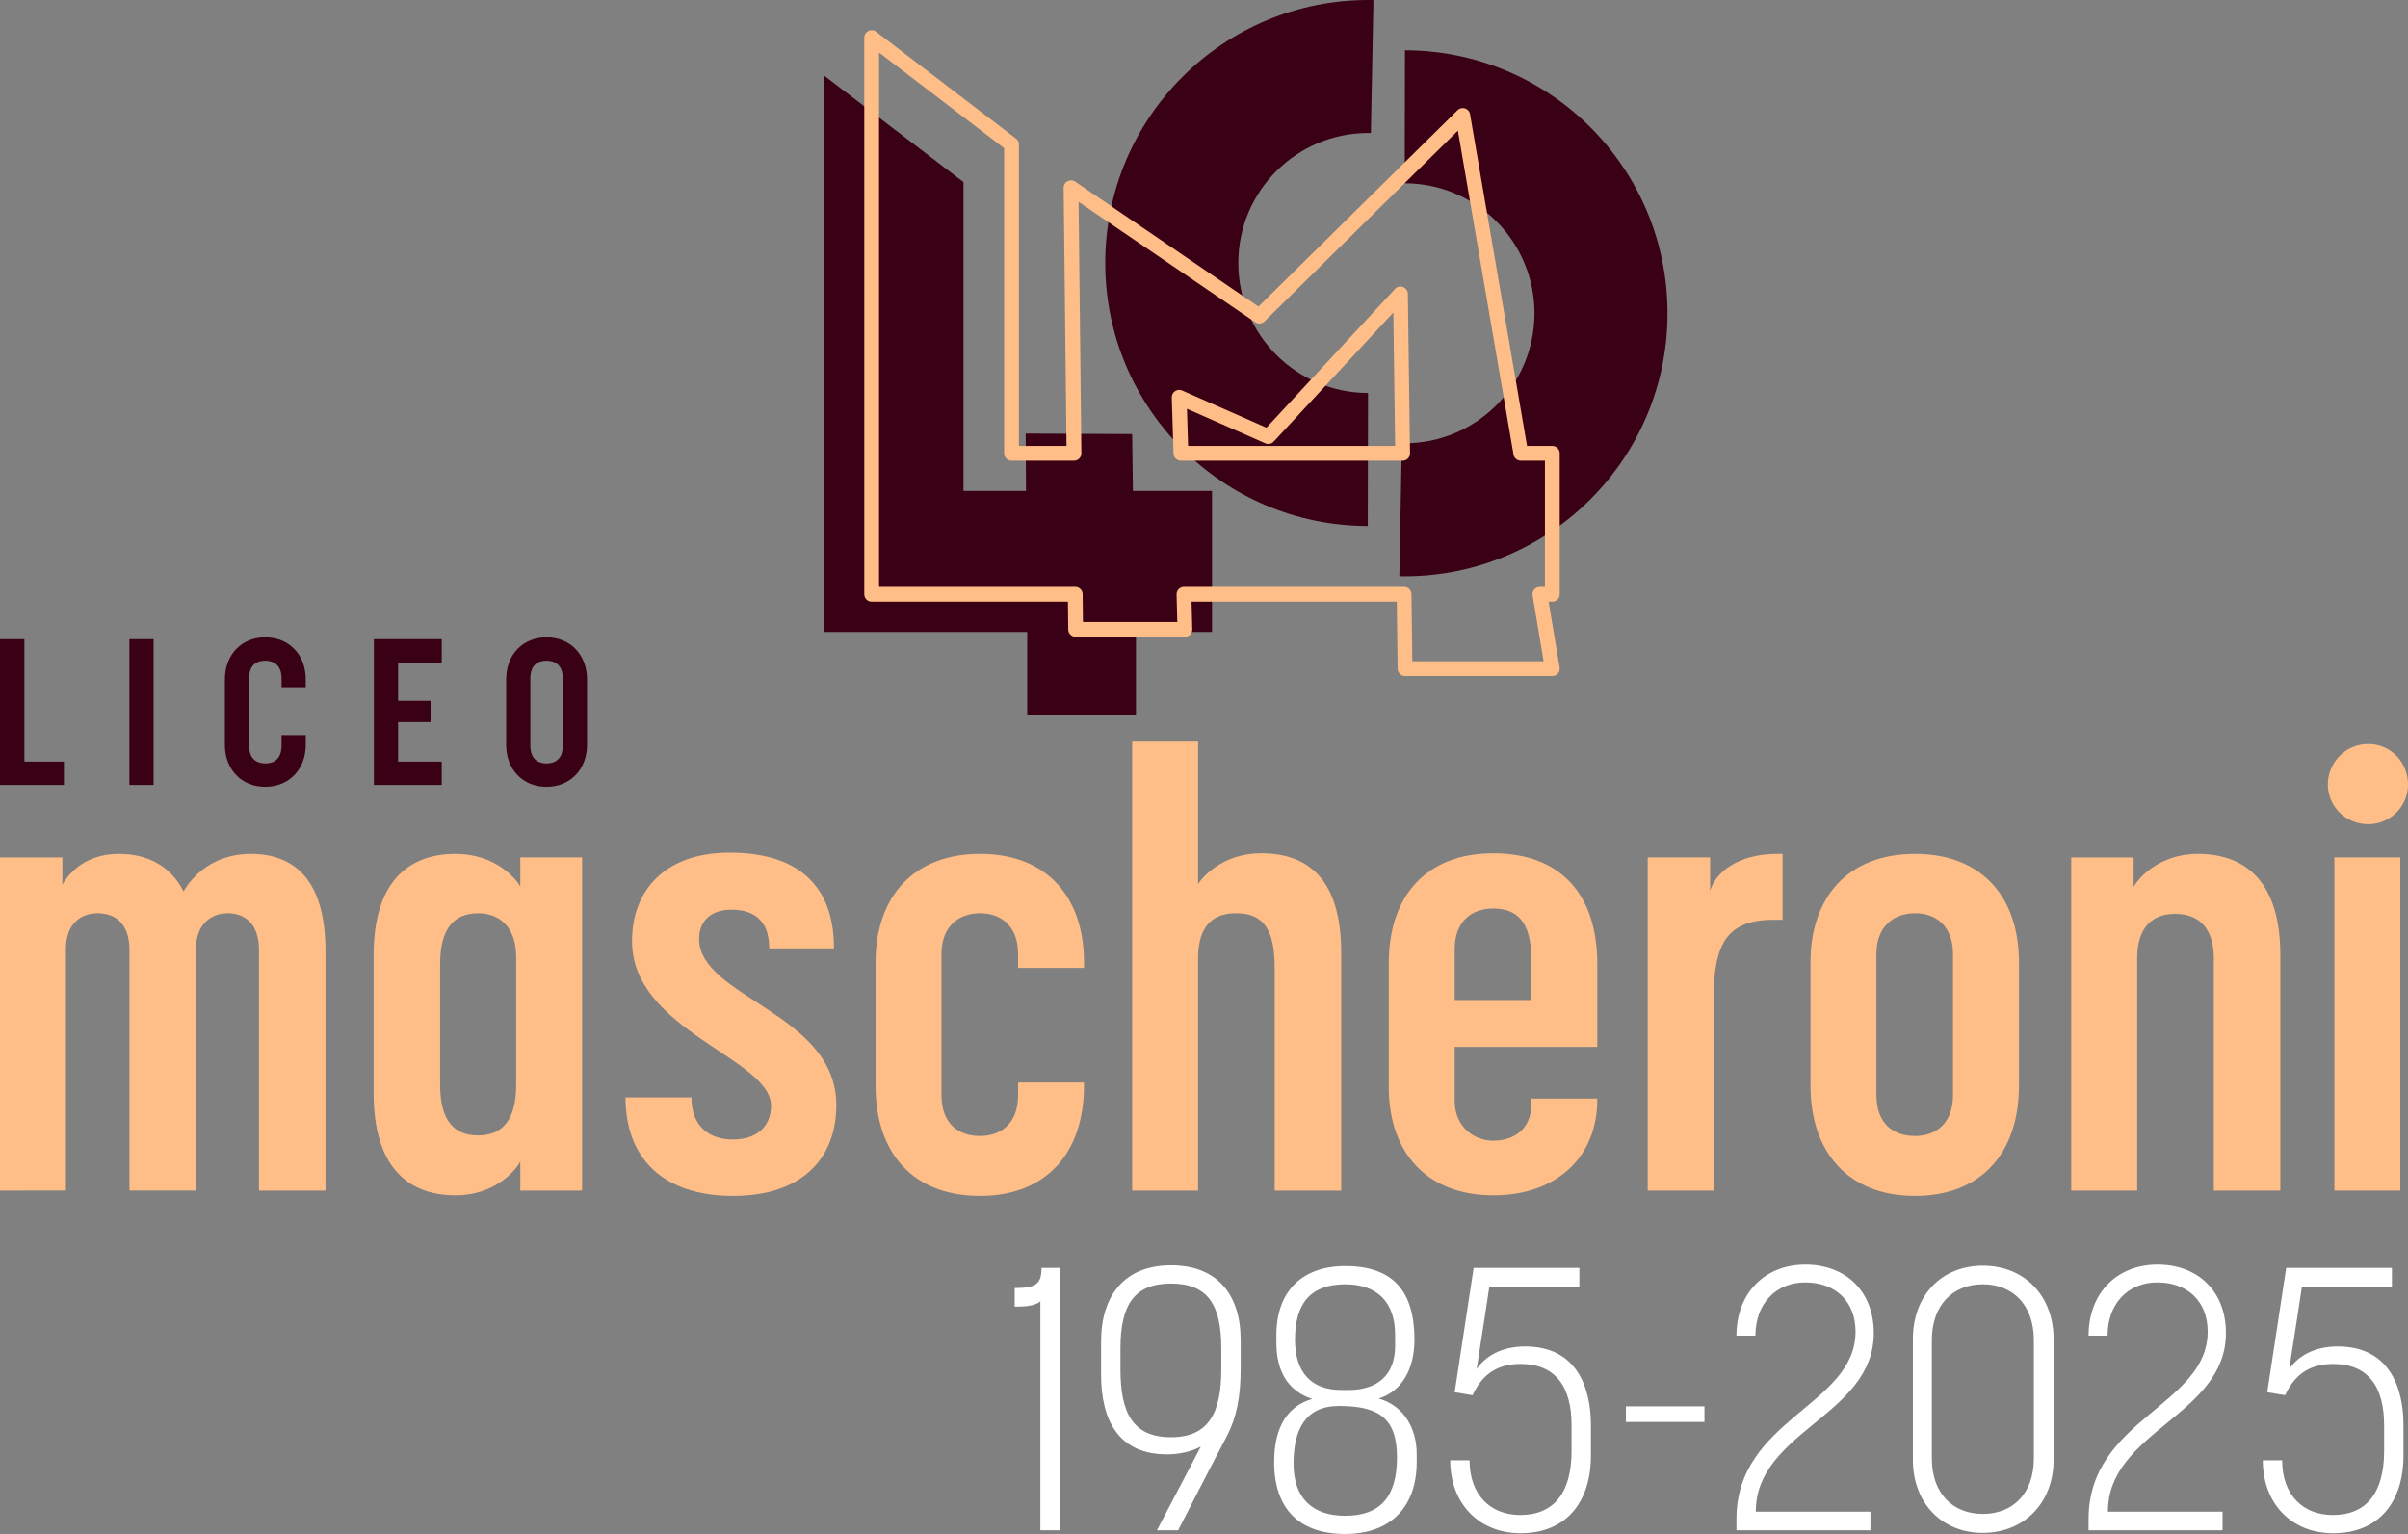
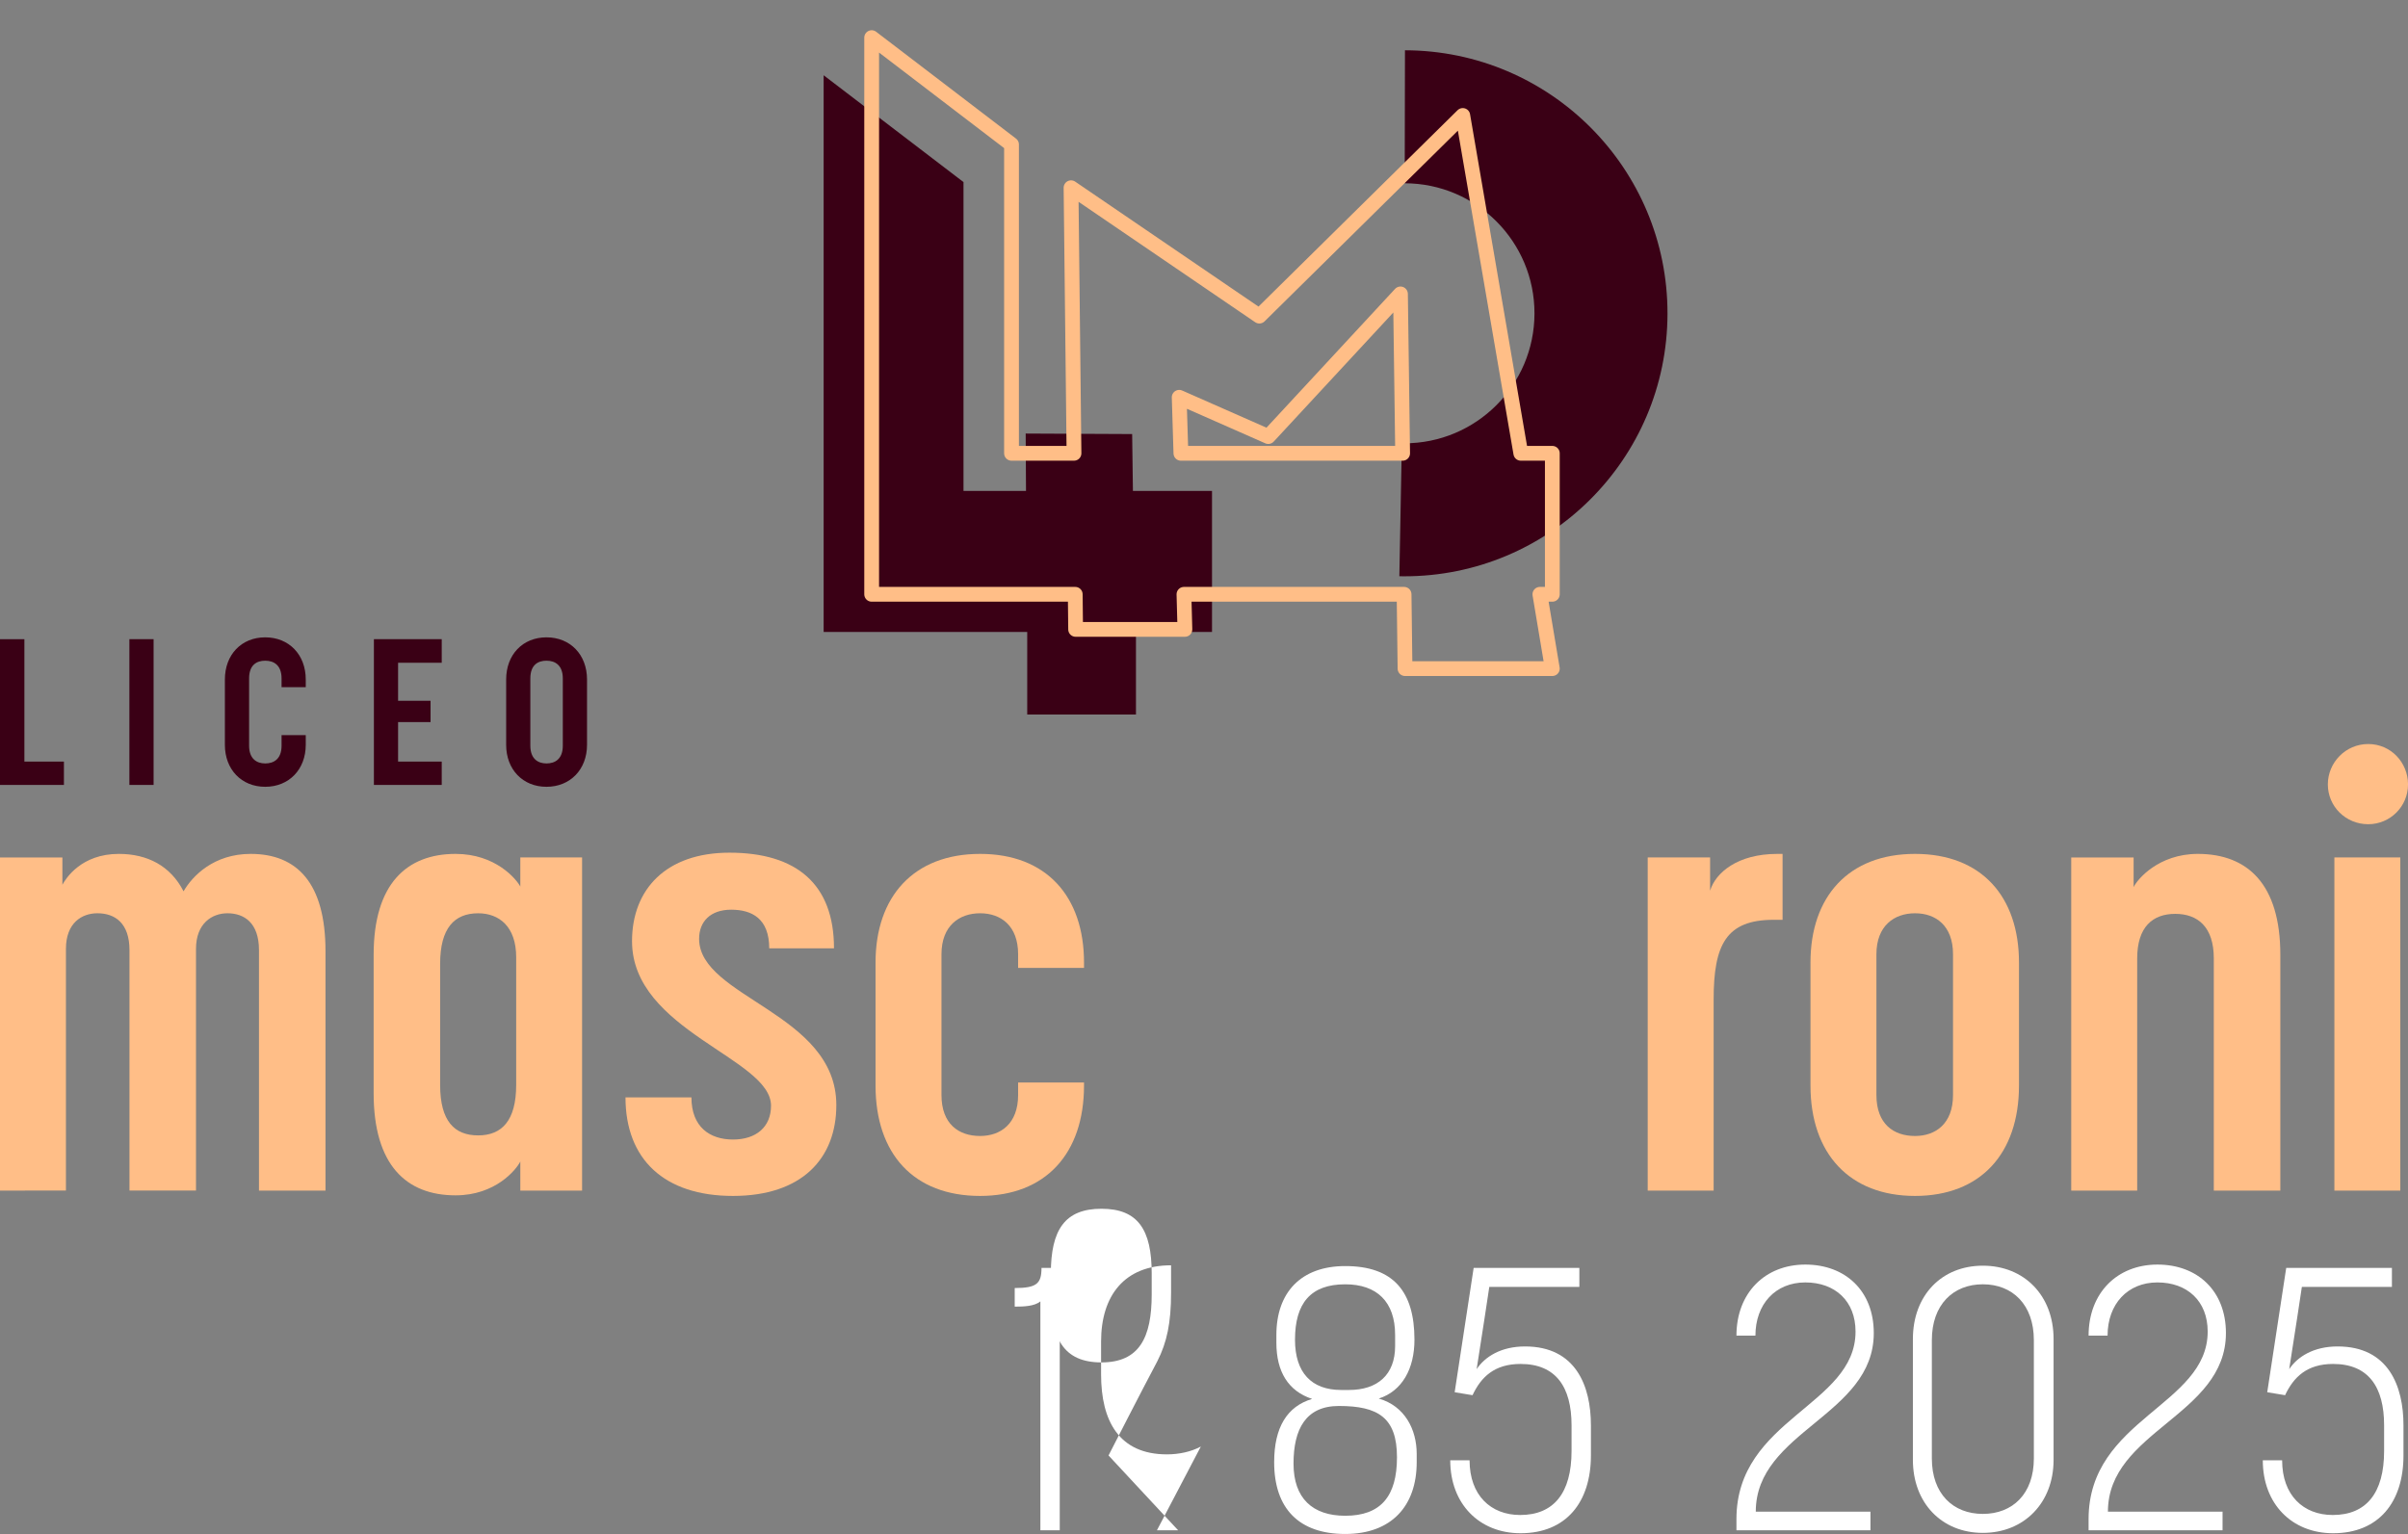
<svg xmlns="http://www.w3.org/2000/svg" id="Livello_2" data-name="Livello 2" viewBox="0 0 814.42 518.94">
  <rect x="0" y="0" width="814.42" height="518.94" fill="#808080" stroke="none" />
  <defs>
    <style>
      .cls-1 {
        fill: #fff;
      }

      .cls-2 {
        fill: #ffbe87;
      }

      .cls-3, .cls-4 {
        fill: #3a0015;
      }

      .cls-5 {
        fill: none;
        stroke: #ffbe87;
        stroke-linejoin: round;
        stroke-width: 5px;
      }

      .cls-4 {
        fill-rule: evenodd;
      }
    </style>
  </defs>
  <g id="Livello_1-2" data-name="Livello 1">
    <g>
      <polygon class="cls-4" points="278.57 213.78 278.57 25.46 325.87 61.6 325.87 166.08 347.01 166.08 346.9 146.67 382.91 146.84 383.17 166.08 409.92 166.08 409.92 213.78 384.2 213.78 384.2 241.73 347.42 241.73 347.42 213.78 278.57 213.78" />
-       <path class="cls-4" d="m462.69,132.95l-.09,44.99c-49.14-.1-88.89-40.02-88.79-89.15C373.92,39.65,413.83-.1,462.97,0c.52,0,1.03.01,1.55.02l-.87,44.98c-.26-.01-.52-.01-.77-.01-24.29-.05-44.02,19.6-44.07,43.89-.05,24.29,19.6,44.02,43.89,44.07Z" />
      <path class="cls-4" d="m475.09,62l.09-44.99c49.14.11,88.89,40.02,88.79,89.16-.1,49.14-40.02,88.89-89.16,88.79h0c-.51-.01-1.02-.01-1.53-.02l.84-44.98c.26,0,.53,0,.79.01,24.29.04,44.02-19.61,44.07-43.9.05-24.28-19.6-44.02-43.89-44.07Z" />
      <path class="cls-5" d="m474.39,153.35l-.73-53.92-44.7,48.26-30.14-13.29.58,18.95h74.98Zm-110.73,47.7h-68.85V12.73l47.3,36.14v104.48h21.13l-1-89.84,63.69,43.43,68.8-67.88,19.63,114.29h10.66v47.7h-4.21l4.21,25.14h-49.82l-.32-25.14h-74.45l.32,11.87h-36.96l-.13-11.87Z" />
      <path class="cls-2" d="m0,402.77v-112.69h21.1v9.23c1.2-2.2,6.43-10.44,19.08-10.44,9.65,0,17.48,4.02,21.9,12.66,3.01-5.23,10.25-12.66,22.7-12.66,15.67,0,25.31,9.84,25.31,32.95v80.95h-22.5v-81.36c0-9.24-5.02-12.45-10.65-12.45-5.23,0-10.65,3.41-10.65,12.05v81.76h-22.5v-81.36c0-9.04-4.82-12.45-10.85-12.45-5.22,0-10.64,3.21-10.64,12.05v81.76H0Z" />
      <path class="cls-2" d="m126.37,369.82v-46.8c0-24.11,11.25-34.15,27.72-34.15,13.46,0,20.49,8.44,21.89,11.05v-9.85h20.89v112.7h-20.89v-9.84c-1.4,2.81-8.43,11.45-21.89,11.45-16.67,0-27.72-10.24-27.72-34.56m48.21-2.81v-43.19c0-10.44-5.83-14.86-12.86-14.86-8.04,0-12.86,5.02-12.86,17.08v40.97c0,12.26,4.82,17.09,12.86,17.09s12.86-5.03,12.86-17.09" />
      <path class="cls-2" d="m282.06,320.81h-21.9c0-10.04-5.83-13.06-12.86-13.06s-10.85,4.02-10.85,9.85c0,19.88,46.41,25.11,46.41,56.24,0,18.08-11.65,30.74-34.96,30.74s-36.35-12.46-36.35-33.34h22.3c0,10.03,6.23,14.26,14.06,14.26s12.86-4.23,12.86-11.45c0-16.07-47.01-25.31-47.01-55.65,0-17.48,11.45-29.94,32.95-29.94,22.7,0,35.36,10.65,35.36,32.35" />
      <path class="cls-2" d="m331.48,404.58c-22.5,0-35.36-14.26-35.36-37.36v-41.59c0-22.29,12.86-36.76,35.36-36.76s35.15,14.47,35.15,36.76v1.81h-22.29v-4.62c0-9.65-5.83-13.86-12.86-13.86s-13.06,4.21-13.06,13.86v47.61c0,9.84,5.83,13.87,13.06,13.87,6.83,0,12.86-4.03,12.86-13.87v-4.22h22.29v1.01c0,23.1-13.05,37.36-35.15,37.36" />
-       <path class="cls-2" d="m382.91,402.77v-151.87h22.3v48.21c1.4-2.4,8.43-10.44,21.29-10.44,15.67,0,27.12,8.44,27.12,33.75v80.35h-22.5v-75.13c0-13.06-3.61-18.68-13.05-18.68-8.04,0-12.86,4.42-12.86,15.27v78.54h-22.3Z" />
-       <path class="cls-2" d="m469.7,367.62v-41.78c0-22.91,12.85-37.17,35.36-37.17s35.16,13.66,35.16,37.37v28.12h-48.22v18.28c0,8.83,6.63,13.46,13.06,13.46,7.03,0,12.85-4.02,12.85-12.26v-2h22.3v.6c0,18.48-13.06,32.14-35.16,32.14s-35.36-14.06-35.36-36.76m48.21-29.33v-13.86c0-12.86-5.02-17.08-12.85-17.08-7.23,0-13.06,4.22-13.06,13.86v17.08h25.91Z" />
      <path class="cls-2" d="m599.87,311.17c-16.07,0-20.29,8.43-20.29,26.92v64.69h-22.3v-112.71h21.1v11.25c1.81-6.03,9.24-12.45,22.7-12.45h1.81v22.3h-3.02Z" />
      <path class="cls-2" d="m612.33,367.22v-41.59c0-22.29,12.86-36.76,35.36-36.76s35.16,14.47,35.16,36.76v41.59c0,23.1-13.06,37.36-35.16,37.36s-35.36-14.26-35.36-37.36m22.3-44.4v47.61c0,9.84,5.83,13.87,13.06,13.87,6.83,0,12.85-4.03,12.85-13.87v-47.61c0-9.65-5.82-13.86-12.85-13.86s-13.06,4.21-13.06,13.86" />
      <path class="cls-2" d="m700.52,402.77v-112.69h21.1v10.04c1.2-2.61,8.43-11.25,21.7-11.25,16.87,0,27.92,10.24,27.92,34.15v79.75h-22.5v-78.54c0-10.65-5.42-15.07-13.05-15.07s-12.86,4.42-12.86,15.07v78.54h-22.3Z" />
      <path class="cls-2" d="m800.97,278.83c-7.63,0-13.66-6.03-13.66-13.46s6.03-13.67,13.66-13.67,13.46,6.23,13.46,13.67-6.02,13.46-13.46,13.46m-11.45,11.24h22.3v112.7h-22.3v-112.7Z" />
      <polygon class="cls-3" points="0 265.54 0 216.24 8.25 216.24 8.25 257.64 21.62 257.64 21.62 265.54 0 265.54" />
      <rect class="cls-3" x="43.76" y="216.23" width="8.19" height="49.31" />
      <path class="cls-3" d="m89.7,266.17c-8.04,0-13.64-5.88-13.64-14.19v-22.11c0-8.39,5.59-14.26,13.64-14.26s13.71,5.87,13.71,14.26v2.59h-8.18v-2.94c0-4.47-2.59-6.01-5.52-6.01s-5.46,1.47-5.46,6.01v22.74c0,4.47,2.59,6.01,5.46,6.01s5.52-1.47,5.52-6.01v-3.57h8.18v3.29c0,8.31-5.67,14.19-13.71,14.19" />
      <polygon class="cls-3" points="134.64 224.21 134.64 237.07 145.62 237.07 145.62 244.28 134.64 244.28 134.64 257.64 149.4 257.64 149.4 265.54 126.46 265.54 126.46 216.23 149.4 216.23 149.4 224.21 134.64 224.21" />
      <path class="cls-3" d="m171.19,251.98v-22.11c0-8.39,5.59-14.26,13.64-14.26s13.71,5.87,13.71,14.26v22.11c0,8.31-5.67,14.19-13.71,14.19s-13.64-5.88-13.64-14.19m8.18-22.46v22.74c0,4.47,2.59,6.01,5.46,6.01s5.52-1.47,5.52-6.01v-22.74c0-4.47-2.59-6.01-5.52-6.01s-5.46,1.47-5.46,6.01" />
      <path class="cls-1" d="m351.88,440.26c-2.01,1.64-5.54,1.77-8.69,1.77v-6.29c7.43,0,9.06-1.51,9.06-6.81h6.17v88.76h-6.55v-77.43Z" />
-       <path class="cls-1" d="m398.46,517.69h-7.17l14.85-28.33c-3.27,1.77-7.42,2.65-11.46,2.65-16.24,0-22.28-11.33-22.28-27.07v-11.07c0-15.62,7.93-25.82,23.67-25.82s23.54,10.07,23.54,25.31v9.31c0,10.08-1.38,16.75-4.66,23.17-5.16,9.69-16.49,31.85-16.49,31.85m14.6-54.51v-7.05c0-14.85-4.66-21.9-16.99-21.9s-17.12,7.05-17.12,21.9v7.05c0,14.98,4.28,23.03,17.12,23.03s16.99-8.43,16.99-23.03" />
+       <path class="cls-1" d="m398.46,517.69h-7.17l14.85-28.33c-3.27,1.77-7.42,2.65-11.46,2.65-16.24,0-22.28-11.33-22.28-27.07v-11.07c0-15.62,7.93-25.82,23.67-25.82v9.31c0,10.08-1.38,16.75-4.66,23.17-5.16,9.69-16.49,31.85-16.49,31.85m14.6-54.51v-7.05c0-14.85-4.66-21.9-16.99-21.9s-17.12,7.05-17.12,21.9v7.05c0,14.98,4.28,23.03,17.12,23.03s16.99-8.43,16.99-23.03" />
      <path class="cls-1" d="m430.94,494.65c0-11.83,4.41-18.88,12.84-21.4-8.06-2.65-12.09-9.19-12.09-19.01v-2.64c0-14.35,8.31-23.29,23.29-23.29,16.24,0,23.41,8.56,23.41,24.92,0,9.82-4.16,17.37-12.08,19.9,8.81,2.51,12.84,10.44,12.84,18.75v2.77c0,14.85-8.56,24.29-24.17,24.29s-24.04-8.56-24.04-24.29m41.54-1.64c0-13.46-6.42-17.37-19.64-17.37-11.2,0-15.35,7.81-15.35,19.51s6.42,17.63,17.49,17.63c12.08,0,17.5-6.67,17.5-19.77m-.63-37.64v-3.77c0-11.21-6.17-17.12-16.87-17.12-11.71,0-16.99,6.41-16.99,18.75,0,11.08,5.53,17,15.61,17h2.64c9.69,0,15.61-5.16,15.61-14.86" />
      <path class="cls-1" d="m497.03,494.02c0,11.83,7.17,18.5,17.12,18.5,11.33,0,17.37-7.42,17.37-21.65v-8.68c0-12.97-5.29-20.77-17.25-20.77-8.81,0-13.34,4.4-16.24,10.57l-6.04-1,6.42-42.06h35.75v6.43h-30.46s-2.77,18.5-4.28,27.82c2.77-4.16,8.19-7.68,16.37-7.68,17.24,0,22.28,13.47,22.28,26.69v10.19c0,15.86-8.43,26.31-23.79,26.31-13.97,0-23.79-9.94-23.79-24.67h6.55Z" />
-       <rect class="cls-1" x="549.91" y="475.76" width="26.56" height="5.29" />
      <path class="cls-1" d="m587.29,517.69v-3.78c0-33.99,40.28-38.4,40.28-63.45,0-10.32-6.92-16.62-16.99-16.62s-16.87,7.31-16.87,18.01h-6.42c0-14.48,9.69-24.05,23.29-24.05s23.16,8.94,23.16,23.17c0,27.95-39.91,33.1-39.91,60.42h38.78v6.3h-45.32Z" />
      <path class="cls-1" d="m646.97,493.89v-40.91c0-14.73,9.69-24.8,23.66-24.8s23.92,10.07,23.92,24.8v40.91c0,14.48-9.95,24.68-23.92,24.68s-23.66-10.2-23.66-24.68m40.91-.5v-40.03c0-11.96-7.18-18.89-17.25-18.89s-17.25,6.93-17.25,18.89v40.03c0,11.96,7.18,18.76,17.25,18.76s17.25-6.8,17.25-18.76" />
      <path class="cls-1" d="m706.39,517.69v-3.78c0-33.99,40.28-38.4,40.28-63.45,0-10.32-6.92-16.62-17-16.62s-16.86,7.31-16.86,18.01h-6.42c0-14.48,9.69-24.05,23.29-24.05s23.16,8.94,23.16,23.17c0,27.95-39.91,33.1-39.91,60.42h38.77v6.3h-45.32Z" />
      <path class="cls-1" d="m771.85,494.02c0,11.83,7.17,18.5,17.12,18.5,11.33,0,17.37-7.42,17.37-21.65v-8.68c0-12.97-5.29-20.77-17.25-20.77-8.81,0-13.34,4.4-16.24,10.57l-6.04-1,6.42-42.06h35.75v6.43h-30.46s-2.77,18.5-4.28,27.82c2.77-4.16,8.19-7.68,16.37-7.68,17.24,0,22.28,13.47,22.28,26.69v10.19c0,15.86-8.43,26.31-23.79,26.31-13.97,0-23.79-9.94-23.79-24.67h6.55Z" />
    </g>
  </g>
</svg>